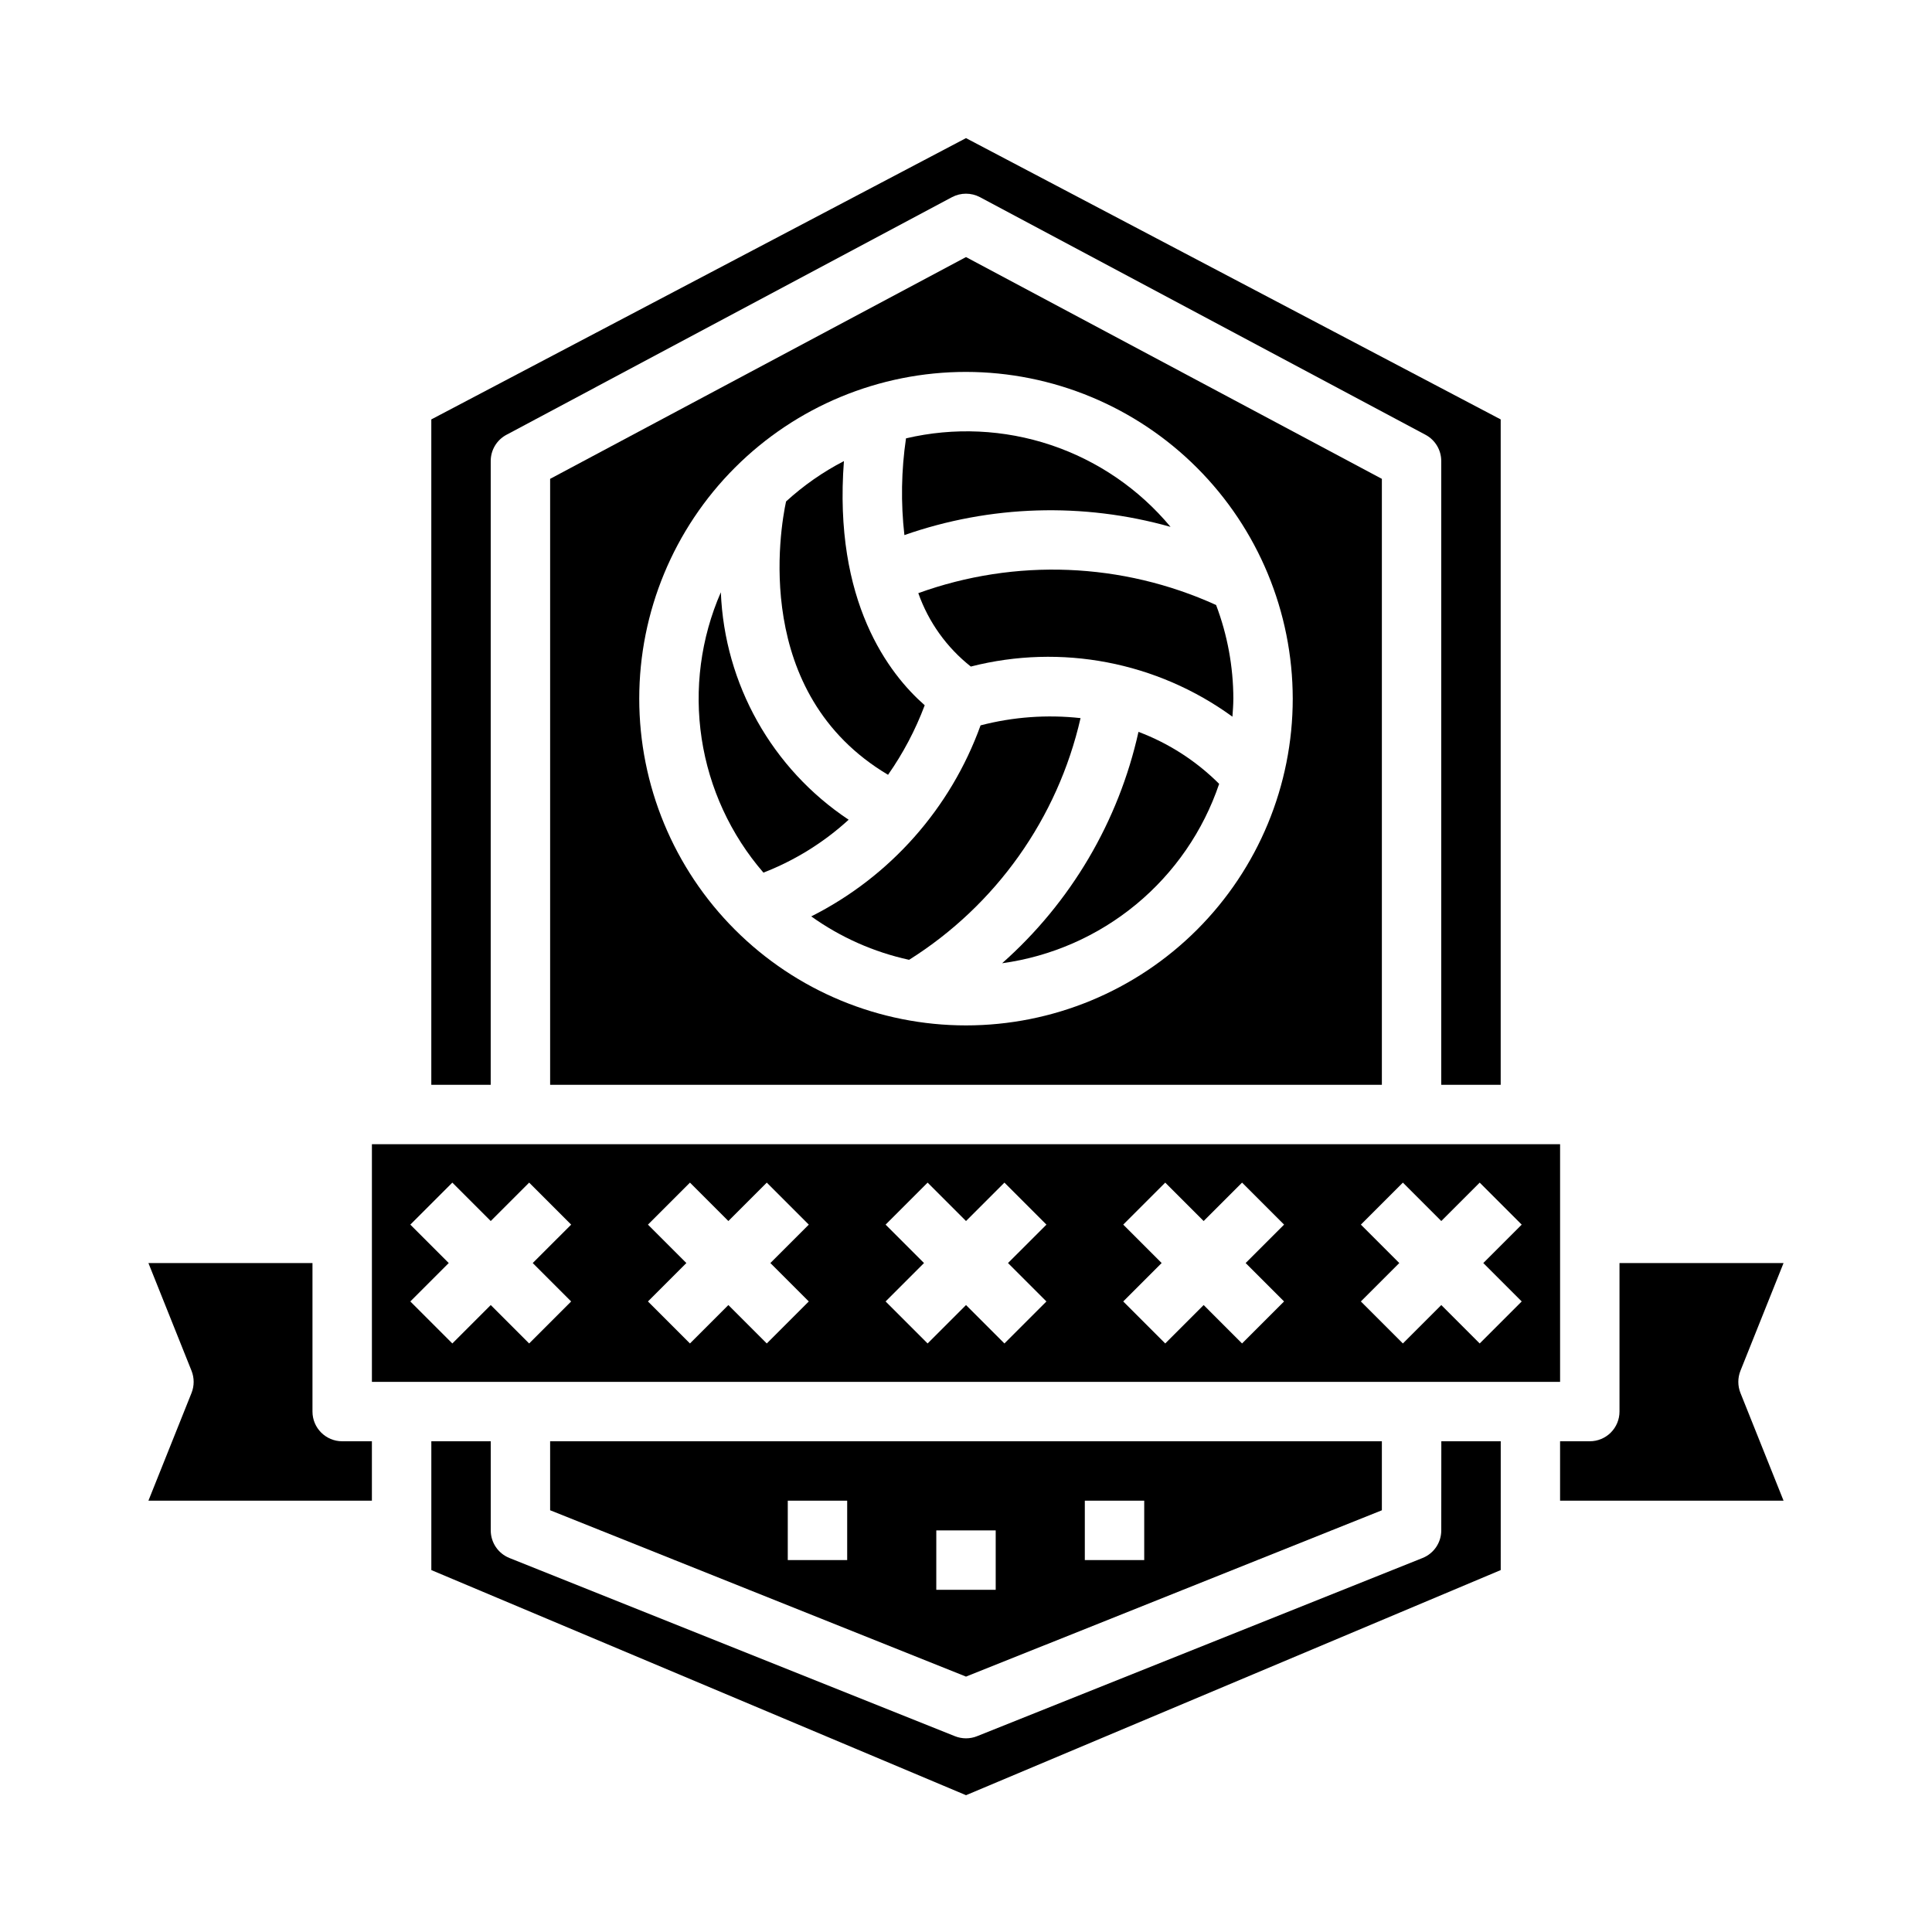
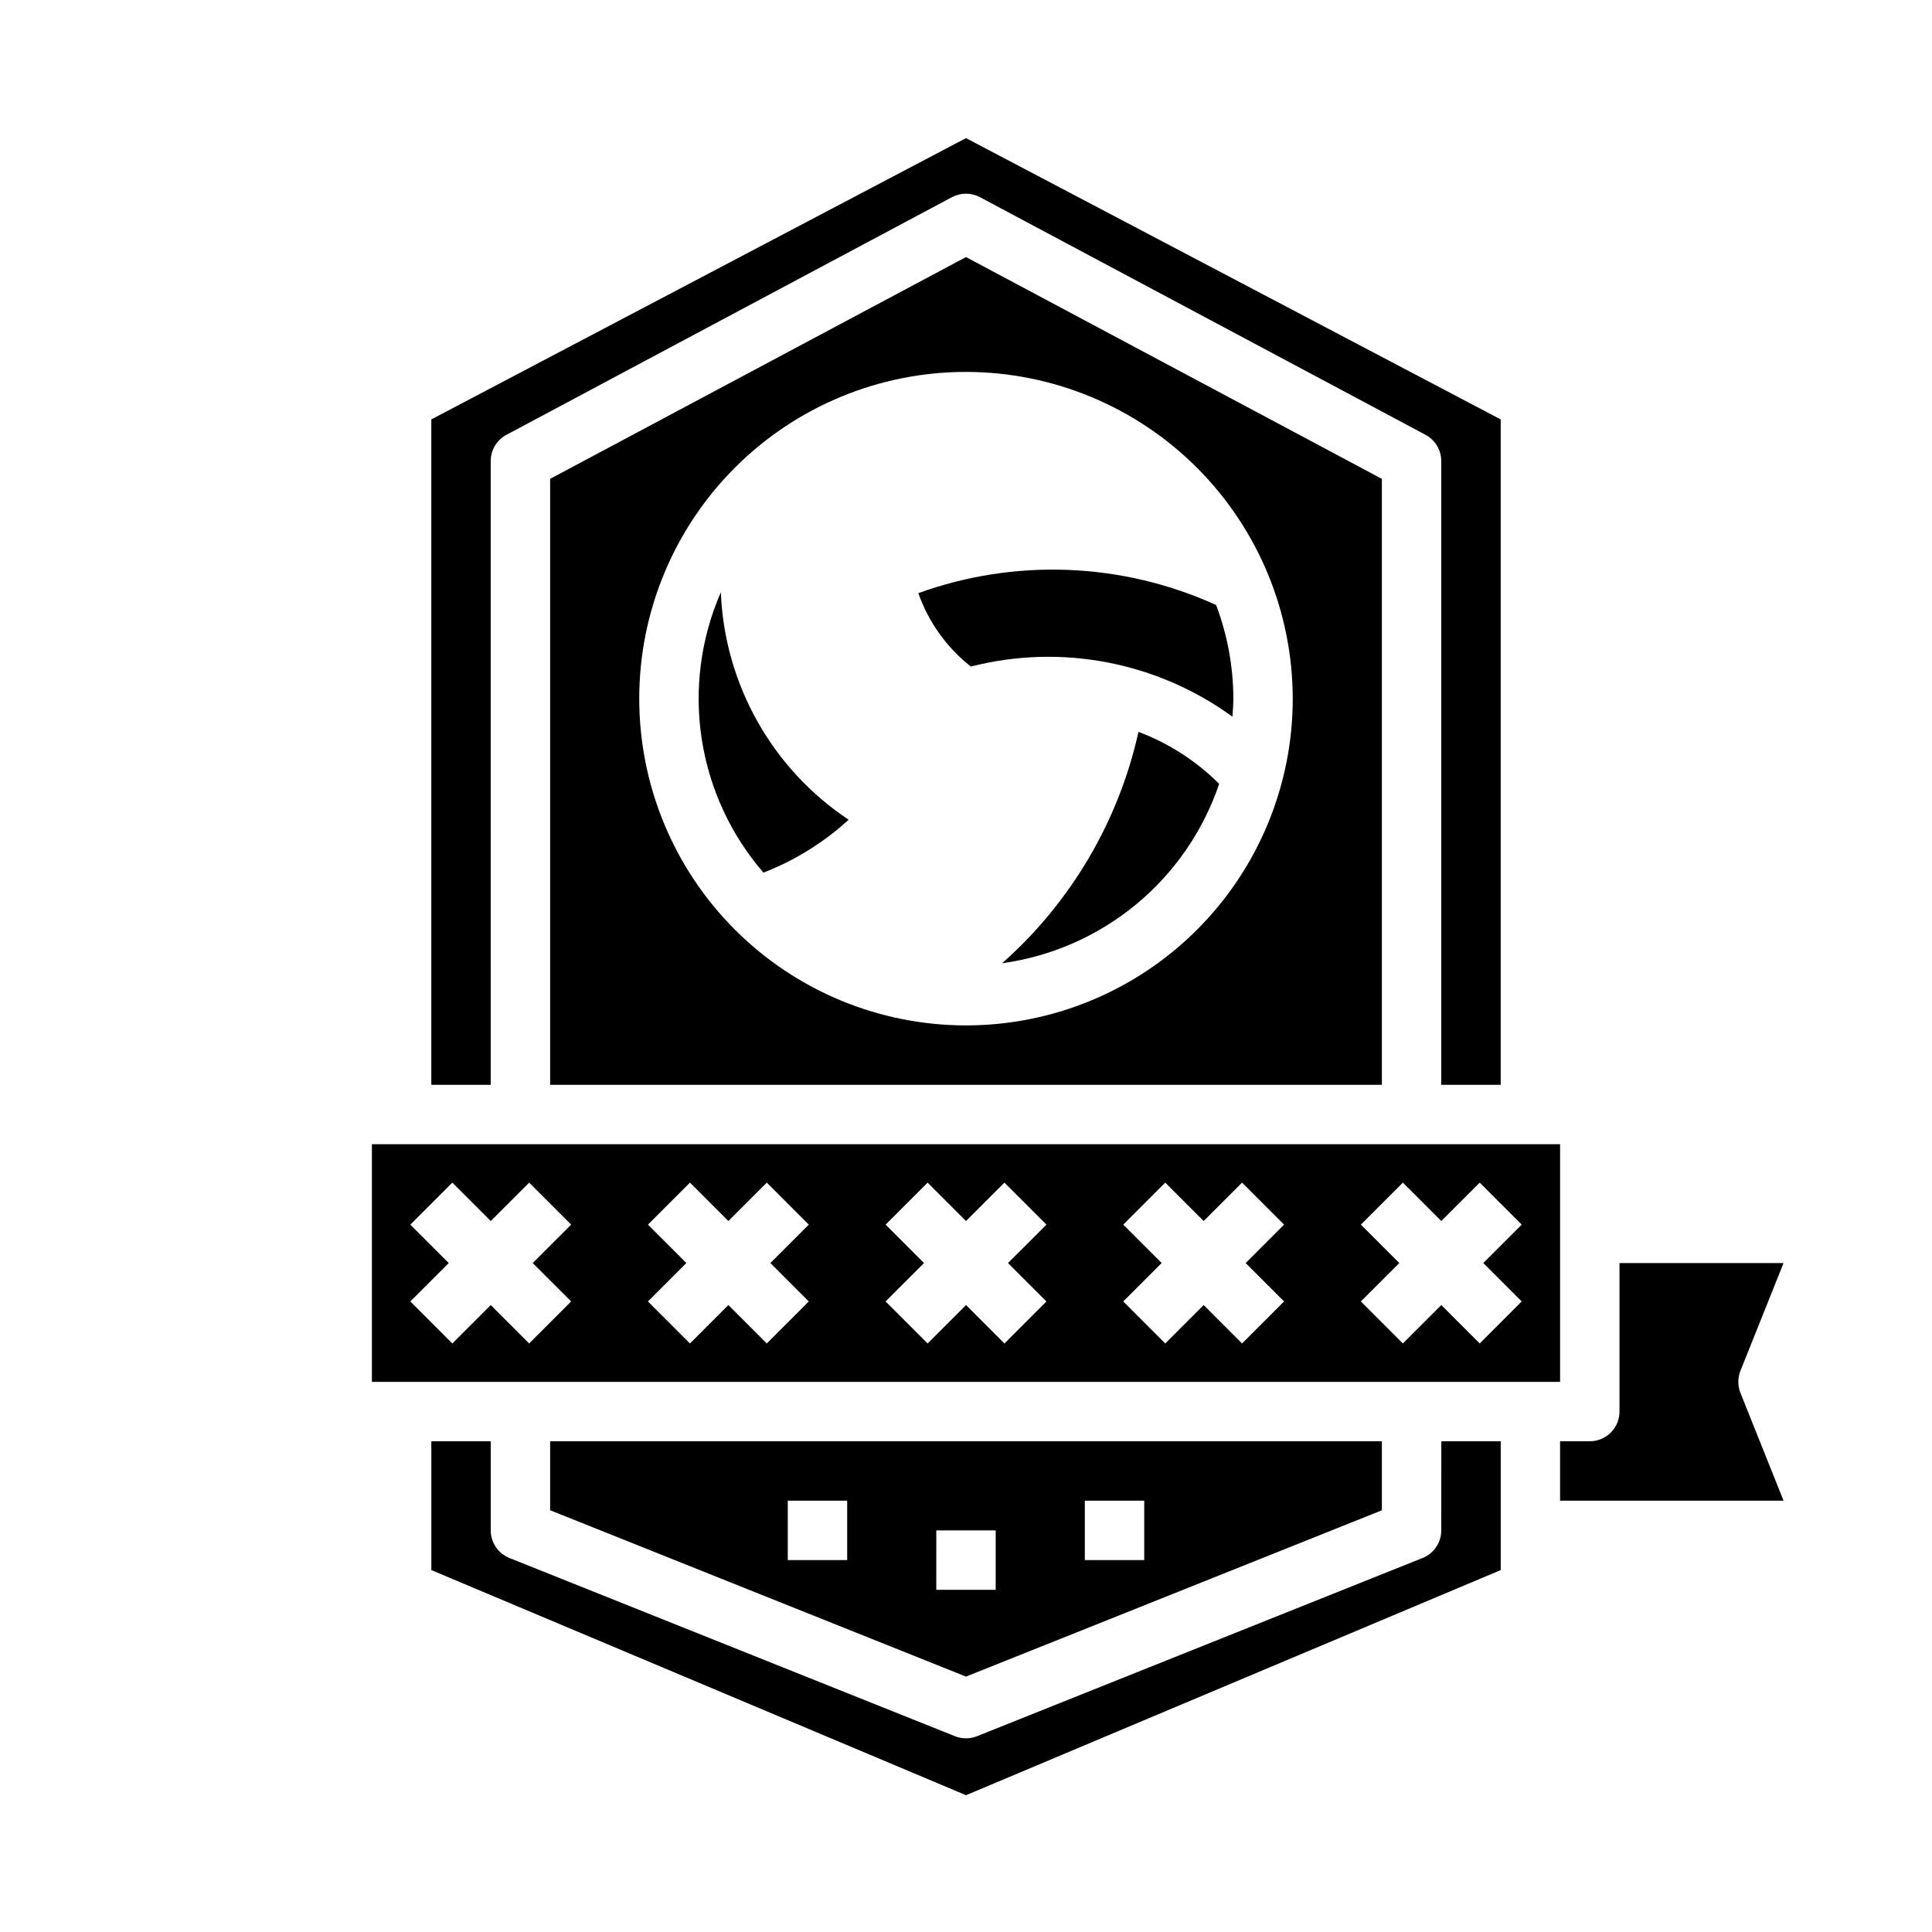
<svg xmlns="http://www.w3.org/2000/svg" fill="#000000" width="800px" height="800px" version="1.1" viewBox="144 144 512 512">
  <g>
    <path d="m409.57 399.27c13.059-1.801 25.355-7.199 35.516-15.598 10.16-8.395 17.777-19.457 22.004-31.941-6.066-6.059-13.355-10.758-21.379-13.781-5.277 23.738-17.93 45.203-36.141 61.32z" />
    <path d="m387.36 301.19c2.707 7.672 7.535 14.414 13.918 19.453 23.934-6.121 49.355-1.25 69.328 13.289 0.109-1.574 0.242-3.148 0.242-4.777l0.004-0.004c-0.02-8.48-1.566-16.887-4.574-24.82-24.887-11.309-53.211-12.434-78.918-3.141z" />
    <path d="m289.79 270.9v160.59h220.42v-160.59l-110.21-58.773zm196.8 58.25c0 22.969-9.121 44.992-25.363 61.23-16.238 16.242-38.262 25.363-61.227 25.363-22.969 0-44.992-9.121-61.23-25.363-16.238-16.238-25.363-38.262-25.363-61.23 0-22.965 9.125-44.988 25.363-61.227 16.238-16.242 38.262-25.363 61.23-25.363 22.957 0.027 44.965 9.16 61.199 25.391 16.234 16.234 25.363 38.242 25.391 61.199z" />
-     <path d="m403.86 336.23c-7.934 21.992-23.988 40.109-44.871 50.625 7.773 5.555 16.598 9.469 25.93 11.508 23.035-14.488 39.375-37.527 45.438-64.055-8.875-0.977-17.855-0.328-26.496 1.922z" />
-     <path d="m226.81 518.08v-39.359h-43.477l11.43 28.566c0.742 1.879 0.742 3.965 0 5.844l-11.43 28.566h59.223v-15.746h-7.871c-4.348 0-7.875-3.523-7.875-7.871z" />
-     <path d="m379.34 349.33c4.004-5.711 7.269-11.902 9.719-18.43-9.445-8.273-24.246-27.418-21.41-64.707-5.562 2.875-10.719 6.477-15.336 10.703-1.543 7.18-9.184 50.926 27.027 72.434z" />
    <path d="m541.7 431.49v-176.34l-141.7-74.547-141.7 74.547v176.34h15.742l0.004-165.31c-0.004-2.91 1.598-5.582 4.164-6.953l118.08-62.977h-0.004c2.32-1.227 5.098-1.227 7.418 0l118.08 62.977h-0.004c2.566 1.371 4.168 4.043 4.164 6.953v165.31z" />
    <path d="m335.03 300.96c-5.316 12.188-7.078 25.633-5.082 38.777 2 13.145 7.672 25.461 16.371 35.52 8.332-3.234 15.988-7.988 22.582-14.02-20.301-13.5-32.898-35.918-33.871-60.277z" />
-     <path d="m384.1 260.17c-1.25 8.488-1.395 17.105-0.426 25.633 22.73-7.953 47.355-8.715 70.535-2.176-8.355-10.035-19.34-17.547-31.723-21.691-12.383-4.144-25.676-4.754-38.387-1.766z" />
    <path d="m557.44 447.23h-314.88v62.977h314.88zm-262.08 41.668-11.133 11.133-10.176-10.18-10.18 10.18-11.133-11.133 10.18-10.18-10.18-10.18 11.133-11.133 10.18 10.18 10.18-10.18 11.133 11.133-10.184 10.18zm62.977 0-11.133 11.133-10.176-10.18-10.18 10.18-11.133-11.133 10.18-10.18-10.18-10.18 11.133-11.133 10.18 10.18 10.18-10.18 11.133 11.133-10.184 10.18zm62.977 0-11.133 11.133-10.176-10.18-10.18 10.18-11.133-11.133 10.18-10.18-10.18-10.18 11.133-11.133 10.18 10.18 10.18-10.18 11.133 11.133-10.184 10.18zm62.977 0-11.133 11.133-10.176-10.18-10.18 10.18-11.133-11.133 10.18-10.18-10.18-10.18 11.133-11.133 10.18 10.18 10.18-10.18 11.133 11.133-10.184 10.18zm62.977 0-11.133 11.133-10.18-10.18-10.18 10.18-11.133-11.133 10.184-10.18-10.18-10.18 11.133-11.133 10.176 10.18 10.18-10.18 11.133 11.133-10.18 10.18z" />
    <path d="m400 588.32 110.21-44.082v-18.289h-220.42v18.285zm31.488-46.625h15.742v15.742h-15.742zm-39.359 7.871h15.742v15.742l-15.746 0.004zm-39.359-7.871h15.742v15.742h-15.746z" />
    <path d="m525.95 549.57c0.004 3.223-1.957 6.117-4.949 7.312l-118.08 47.23v0.004c-1.875 0.746-3.965 0.746-5.84 0l-118.08-47.23v-0.004c-2.988-1.195-4.949-4.09-4.949-7.312v-23.617h-15.746v34.133l141.7 59.66 141.7-59.66 0.004-34.133h-15.746z" />
    <path d="m616.66 478.72h-43.477v39.359c0 2.09-0.828 4.09-2.305 5.566-1.477 1.477-3.481 2.305-5.566 2.305h-7.875v15.742h59.223l-11.43-28.566v0.004c-0.742-1.879-0.742-3.965 0-5.844z" />
  </g>
</svg>